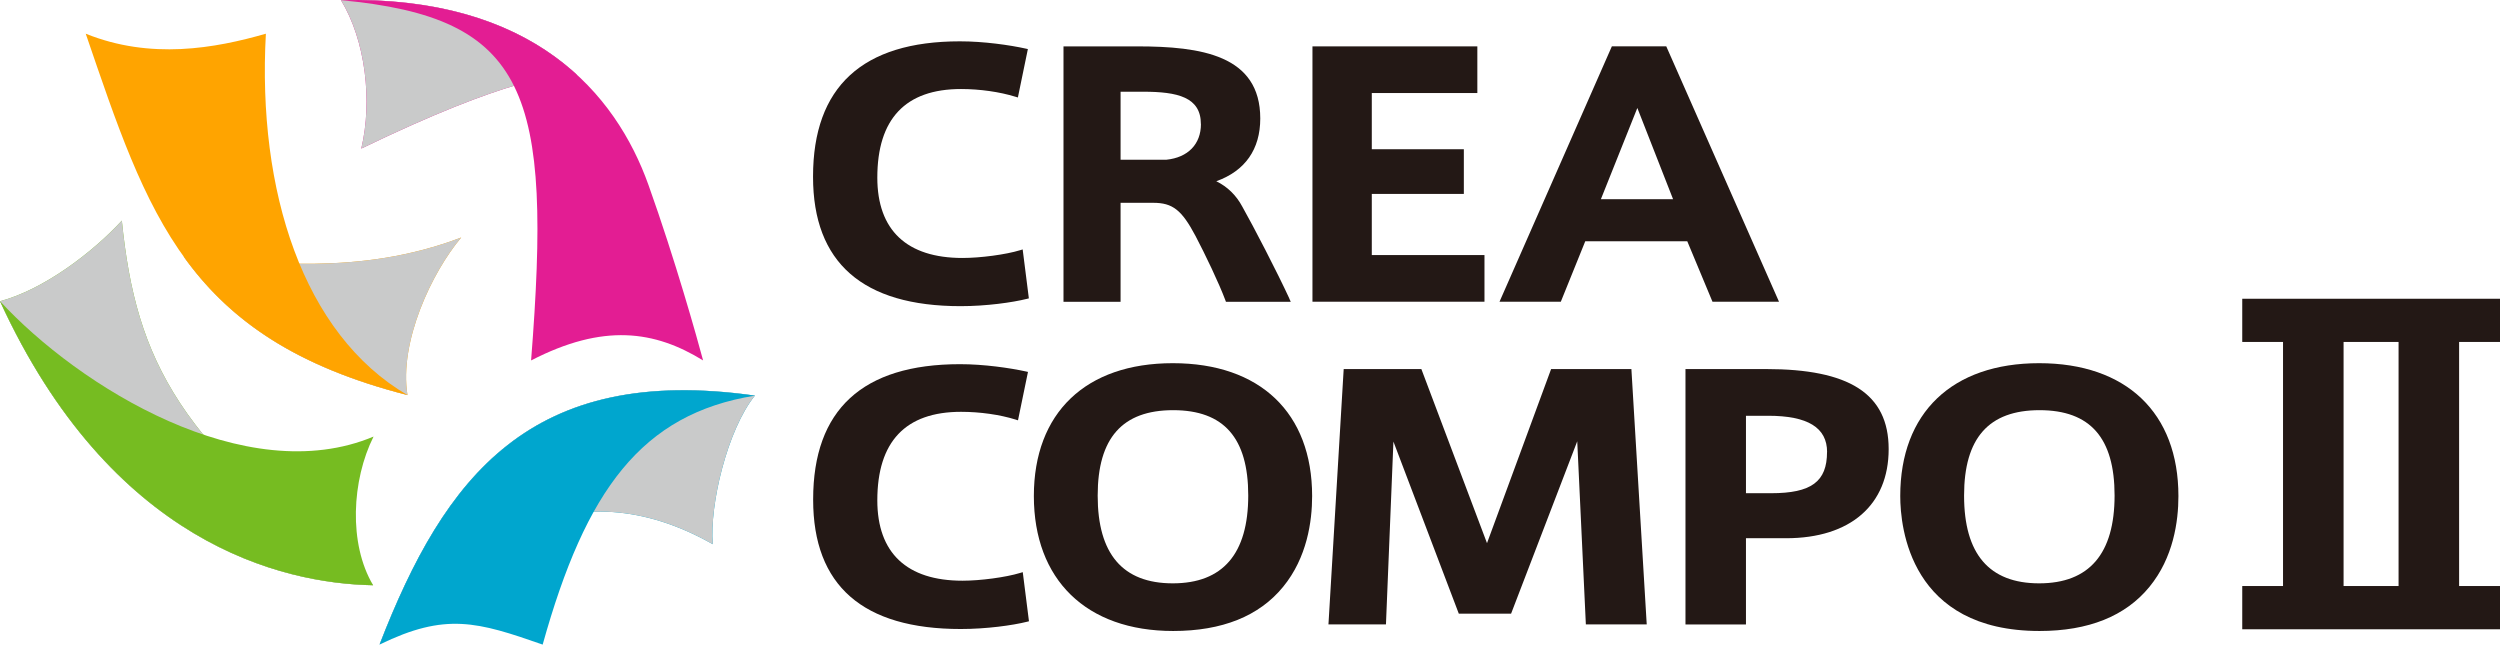
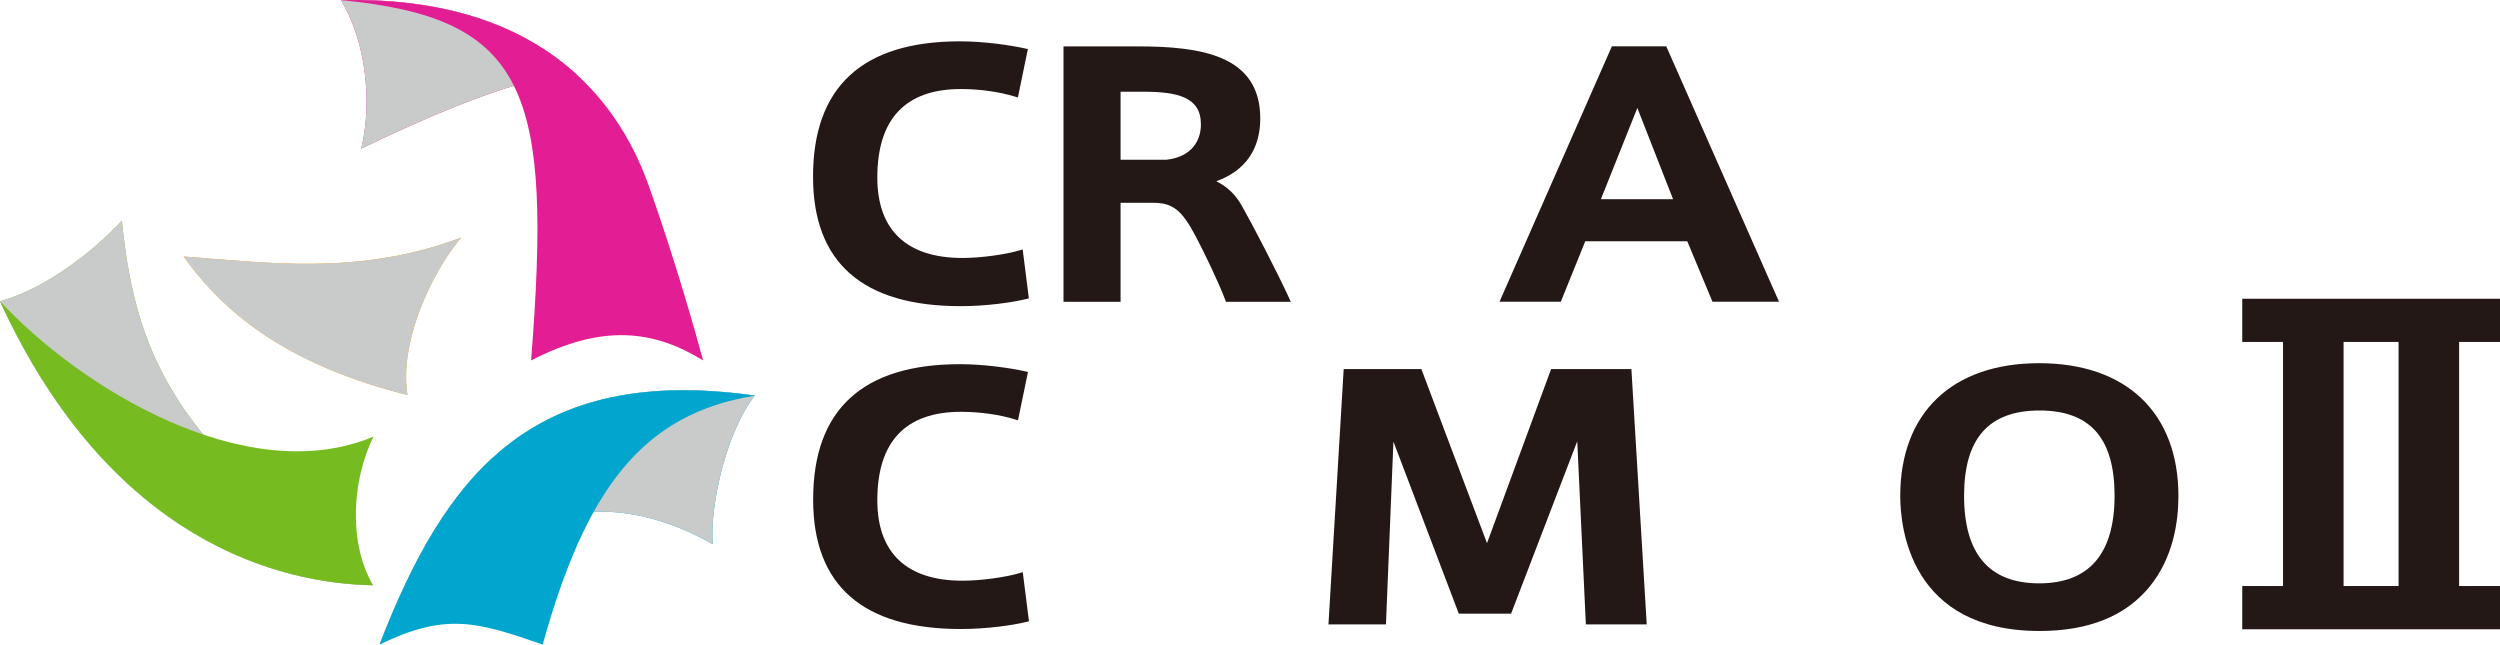
<svg xmlns="http://www.w3.org/2000/svg" viewBox="0 0 455.48 117.44">
  <defs>
    <style>.cls-1,.cls-2{mix-blend-mode:multiply;}.cls-1,.cls-3,.cls-4,.cls-5,.cls-6,.cls-7,.cls-8{stroke-width:0px;}.cls-1,.cls-5{fill:#c9caca;}.cls-9{isolation:isolate;}.cls-3{fill:#76bc21;}.cls-4{fill:#231815;}.cls-6{fill:#e31d93;}.cls-7{fill:#ffa400;}.cls-8{fill:#00a6ce;}</style>
  </defs>
  <g class="cls-9">
    <g id="_レイヤー_1">
      <path class="cls-6" d="m62.12.03c4.48,7.35,5.77,18.38,3.7,27.04,26.76-12.95,36.12-13.62,39.3-13.43C96.13,5.38,82.51-.47,62.12.03Z" />
      <path class="cls-8" d="m137.54,72.07c-40.84-5.77-56.49,14.67-68.39,45.36,14.47-18.44,35.16-32.79,60.71-18.28-.6-7.16,2.65-20.84,7.68-27.08Z" />
      <path class="cls-3" d="m22.2,40.19c-5.4,5.87-14.29,12.59-22.2,14.69,20.19,43.96,51.15,51.45,67.98,51.75-35.29-25.56-43.18-40.69-45.78-66.44Z" />
      <path class="cls-7" d="m84.03,43.27c-18.6,7.08-35.84,4.51-50.58,3.46,8.22,11.47,20.13,19.98,40.79,25.25-1.57-9.7,4.46-22.38,9.79-28.71Z" />
      <path class="cls-1" d="m62.12.03c4.48,7.35,5.77,18.38,3.7,27.04,26.76-12.95,36.12-13.62,39.3-13.43C96.13,5.38,82.51-.47,62.12.03Z" />
      <g class="cls-2">
        <path class="cls-5" d="m137.54,72.07c-40.84-5.77-56.49,14.67-68.39,45.36,14.47-18.44,35.16-32.79,60.71-18.28-.6-7.16,2.65-20.84,7.68-27.08Z" />
      </g>
      <path class="cls-1" d="m22.2,40.19c-5.4,5.87-14.29,12.59-22.2,14.69,20.19,43.96,51.15,51.45,67.98,51.75-35.29-25.56-43.18-40.69-45.78-66.44Z" />
      <g class="cls-2">
        <path class="cls-5" d="m84.03,43.27c-18.6,7.08-35.84,4.51-50.58,3.46,8.22,11.47,20.13,19.98,40.79,25.25-1.57-9.7,4.46-22.38,9.79-28.71Z" />
      </g>
      <path class="cls-6" d="m62.12.03c34.09,3.21,38.5,16.72,34.64,65.64,13.19-6.81,22.52-5.43,31.34,0-1.07-4-5.06-18.28-9.95-31.96C112.2,17.03,97.16-.82,62.12.03Z" />
-       <path class="cls-7" d="m48.44,6.14h.01-.01Zm0,0c-9.28,2.67-20.97,4.78-32.82,0,11.3,32.96,18.31,55.54,58.62,65.84-19.04-11.1-27.38-37.22-25.8-65.84h0Z" />
      <path class="cls-3" d="m0,54.87c20.19,43.96,51.15,51.45,67.98,51.75-4.51-7.56-3.89-19.15.08-27.08C44.81,89.3,14.38,70.46,0,54.87h0Z" />
      <path class="cls-8" d="m69.15,117.44c12.06-5.89,17.86-4.14,29.72,0,7.86-28.18,18.03-42.02,38.67-45.36-40.84-5.77-56.49,14.67-68.39,45.36Z" />
      <path class="cls-4" d="m186.31,45.45l-.47.14c-2.58.79-7.19,1.41-10.48,1.41-10.15,0-15.52-5.06-15.52-14.64,0-10.71,5.13-16.14,15.25-16.14,3.41,0,7.03.51,9.93,1.41l.43.13,1.82-8.82-.4-.09c-2.91-.64-7.59-1.32-11.99-1.32-17.75,0-26.75,8.29-26.75,24.63v.06c0,15.63,9.05,23.56,26.89,23.56,4.67,0,9.43-.67,12.07-1.33l.36-.09-1.13-8.94Z" />
      <path class="cls-4" d="m234.91,54.39c-2.23-4.83-6.52-13.11-8.57-16.74-1.1-2.06-2.69-3.62-4.74-4.63,5.25-1.88,8.01-5.81,8.01-11.43,0-11.55-10.78-13.14-22.44-13.14h-13.41v46.53h10.4v-18.03h5.95c3.53,0,5.19,1.3,7.7,6.03,1.77,3.36,4.28,8.61,5.45,11.74l.1.27h11.81l-.27-.59Zm-16.11-31.78c0,3.66-2.37,6.09-6.29,6.49h-8.35v-12.39h4.1c6.32,0,10.53,1,10.53,5.9Z" />
-       <polygon class="cls-4" points="249.93 46.47 249.93 35.33 266.7 35.33 266.7 27.19 249.93 27.19 249.93 16.95 269.16 16.95 269.16 8.45 239.12 8.45 239.12 54.97 270.46 54.97 270.46 46.47 249.93 46.47" />
      <path class="cls-4" d="m303.69,8.69l-.11-.25h-9.91l-20.47,46.53h11.17l4.45-11.01h18.59l4.59,11.01h12.12l-20.43-46.28Zm1.13,27.6h-13.15l6.64-16.62,6.51,16.62Z" />
      <path class="cls-4" d="m186.31,104.25l-.47.14c-2.6.79-7.2,1.41-10.48,1.41-10.15,0-15.52-5.06-15.52-14.64,0-10.7,5.13-16.13,15.25-16.13,3.44,0,7.06.51,9.94,1.41l.44.14,1.82-8.82-.4-.09c-2.94-.64-7.63-1.32-11.99-1.32-17.75,0-26.75,8.29-26.75,24.63v.07c0,15.63,9.05,23.55,26.89,23.55,4.67,0,9.43-.66,12.07-1.32l.36-.09-1.13-8.94Z" />
-       <path class="cls-4" d="m213.67,66.17c-15.85,0-25.31,9.03-25.31,24.21s9.49,24.58,25.38,24.58c8.92,0,15.66-2.7,20.03-8.04,4.37-5.33,5.29-11.94,5.29-16.54,0-15.16-9.49-24.21-25.38-24.21Zm13.75,24.1c0,10.62-4.62,16.01-13.75,16.01s-13.68-5.37-13.68-15.95v-.06c0-10.46,4.5-15.54,13.75-15.54s13.68,5.08,13.68,15.54Z" />
      <polygon class="cls-4" points="297.25 67.62 297.23 67.24 282.6 67.24 270.92 98.96 259.06 67.5 258.96 67.24 244.81 67.24 242.06 113.33 242.03 113.76 252.51 113.76 253.87 80.45 265.78 111.8 275.31 111.8 287.36 80.4 288.93 113.76 300.02 113.76 297.25 67.62" />
-       <path class="cls-4" d="m321.79,67.24h-14.71v46.53h11.02v-15.71h7.32c11.7,0,18.68-6.07,18.68-16.24s-7.3-14.58-22.31-14.58Zm11.08,15.11c0,5.4-2.86,7.51-10.19,7.51h-4.58v-14.11h4.04c7.22,0,10.74,2.16,10.74,6.61Z" />
-       <path class="cls-4" d="m371.52,66.17c-15.85,0-25.31,9.03-25.31,24.21,0,5.77,1.83,24.58,25.38,24.58,8.91,0,15.65-2.7,20.02-8.04,4.37-5.33,5.28-11.94,5.28-16.54,0-15.16-9.49-24.21-25.38-24.21Zm13.74,24.1c0,10.62-4.62,16.01-13.74,16.01s-13.68-5.37-13.68-15.95v-.06c0-10.46,4.5-15.54,13.75-15.54s13.67,5.08,13.67,15.54Z" />
+       <path class="cls-4" d="m371.52,66.17c-15.85,0-25.31,9.03-25.31,24.21,0,5.77,1.83,24.58,25.38,24.58,8.91,0,15.65-2.7,20.02-8.04,4.37-5.33,5.28-11.94,5.28-16.54,0-15.16-9.49-24.21-25.38-24.21Zm13.74,24.1c0,10.62-4.62,16.01-13.74,16.01s-13.68-5.37-13.68-15.95c0-10.46,4.5-15.54,13.75-15.54s13.67,5.08,13.67,15.54Z" />
      <path class="cls-4" d="m455.48,62.3v-7.87h-46.96v7.87h7.43v44.47h-7.43v7.88h46.96v-7.88h-7.45v-44.47h7.45Zm-18.48,0v44.47h-10.02v-44.47h10.02Z" />
    </g>
  </g>
</svg>